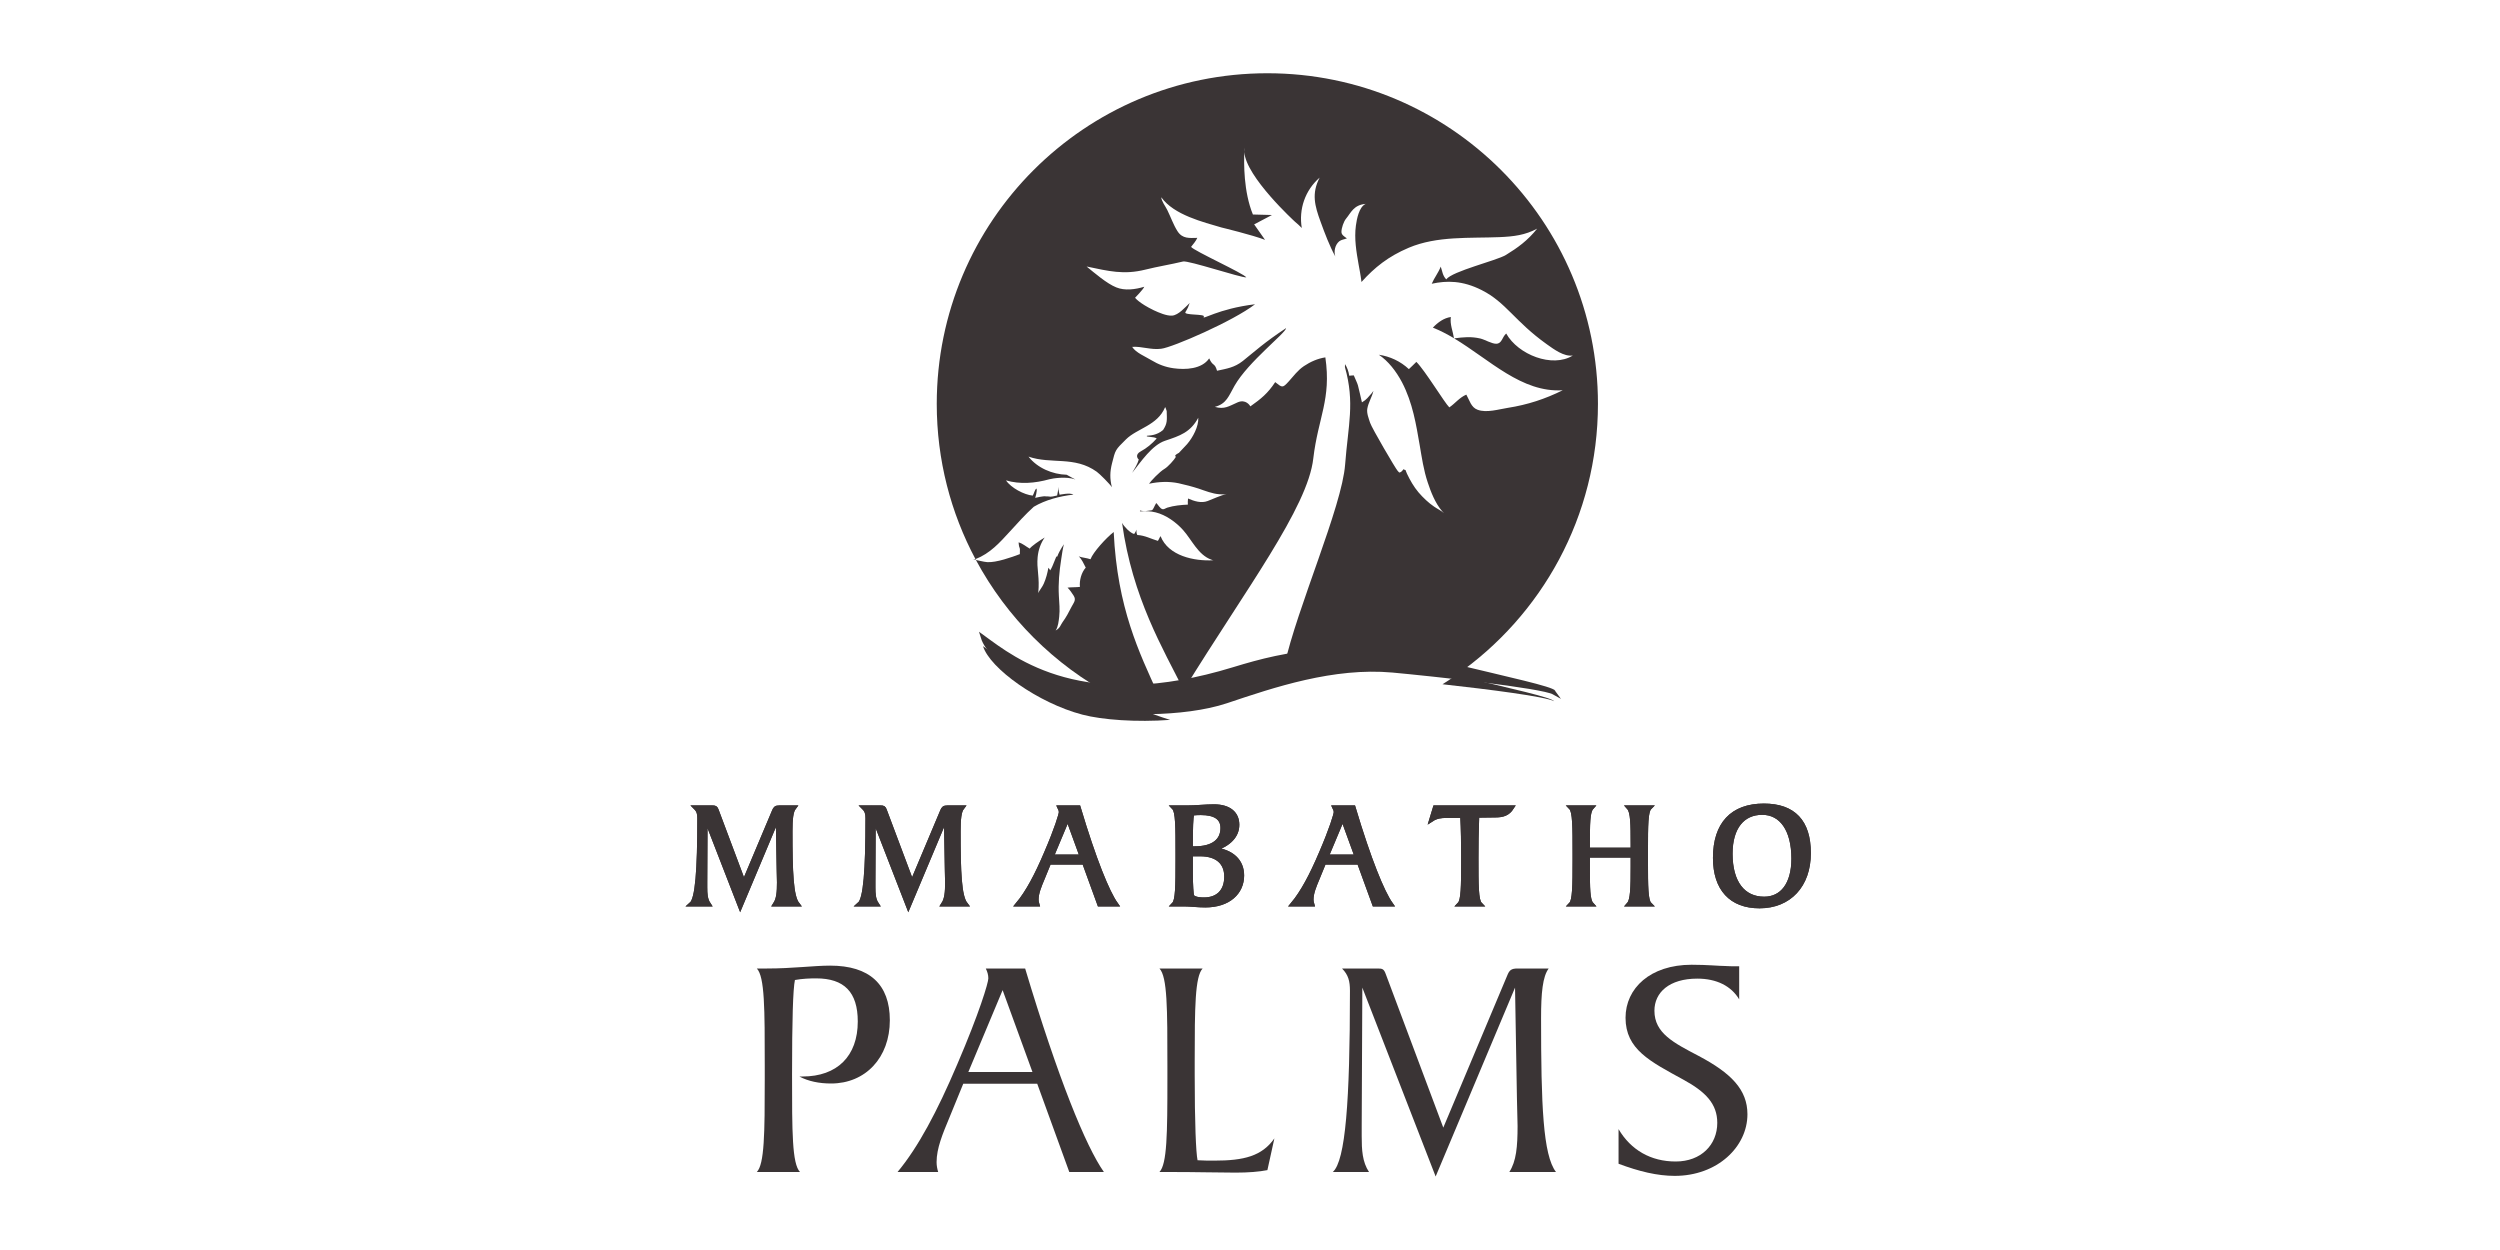
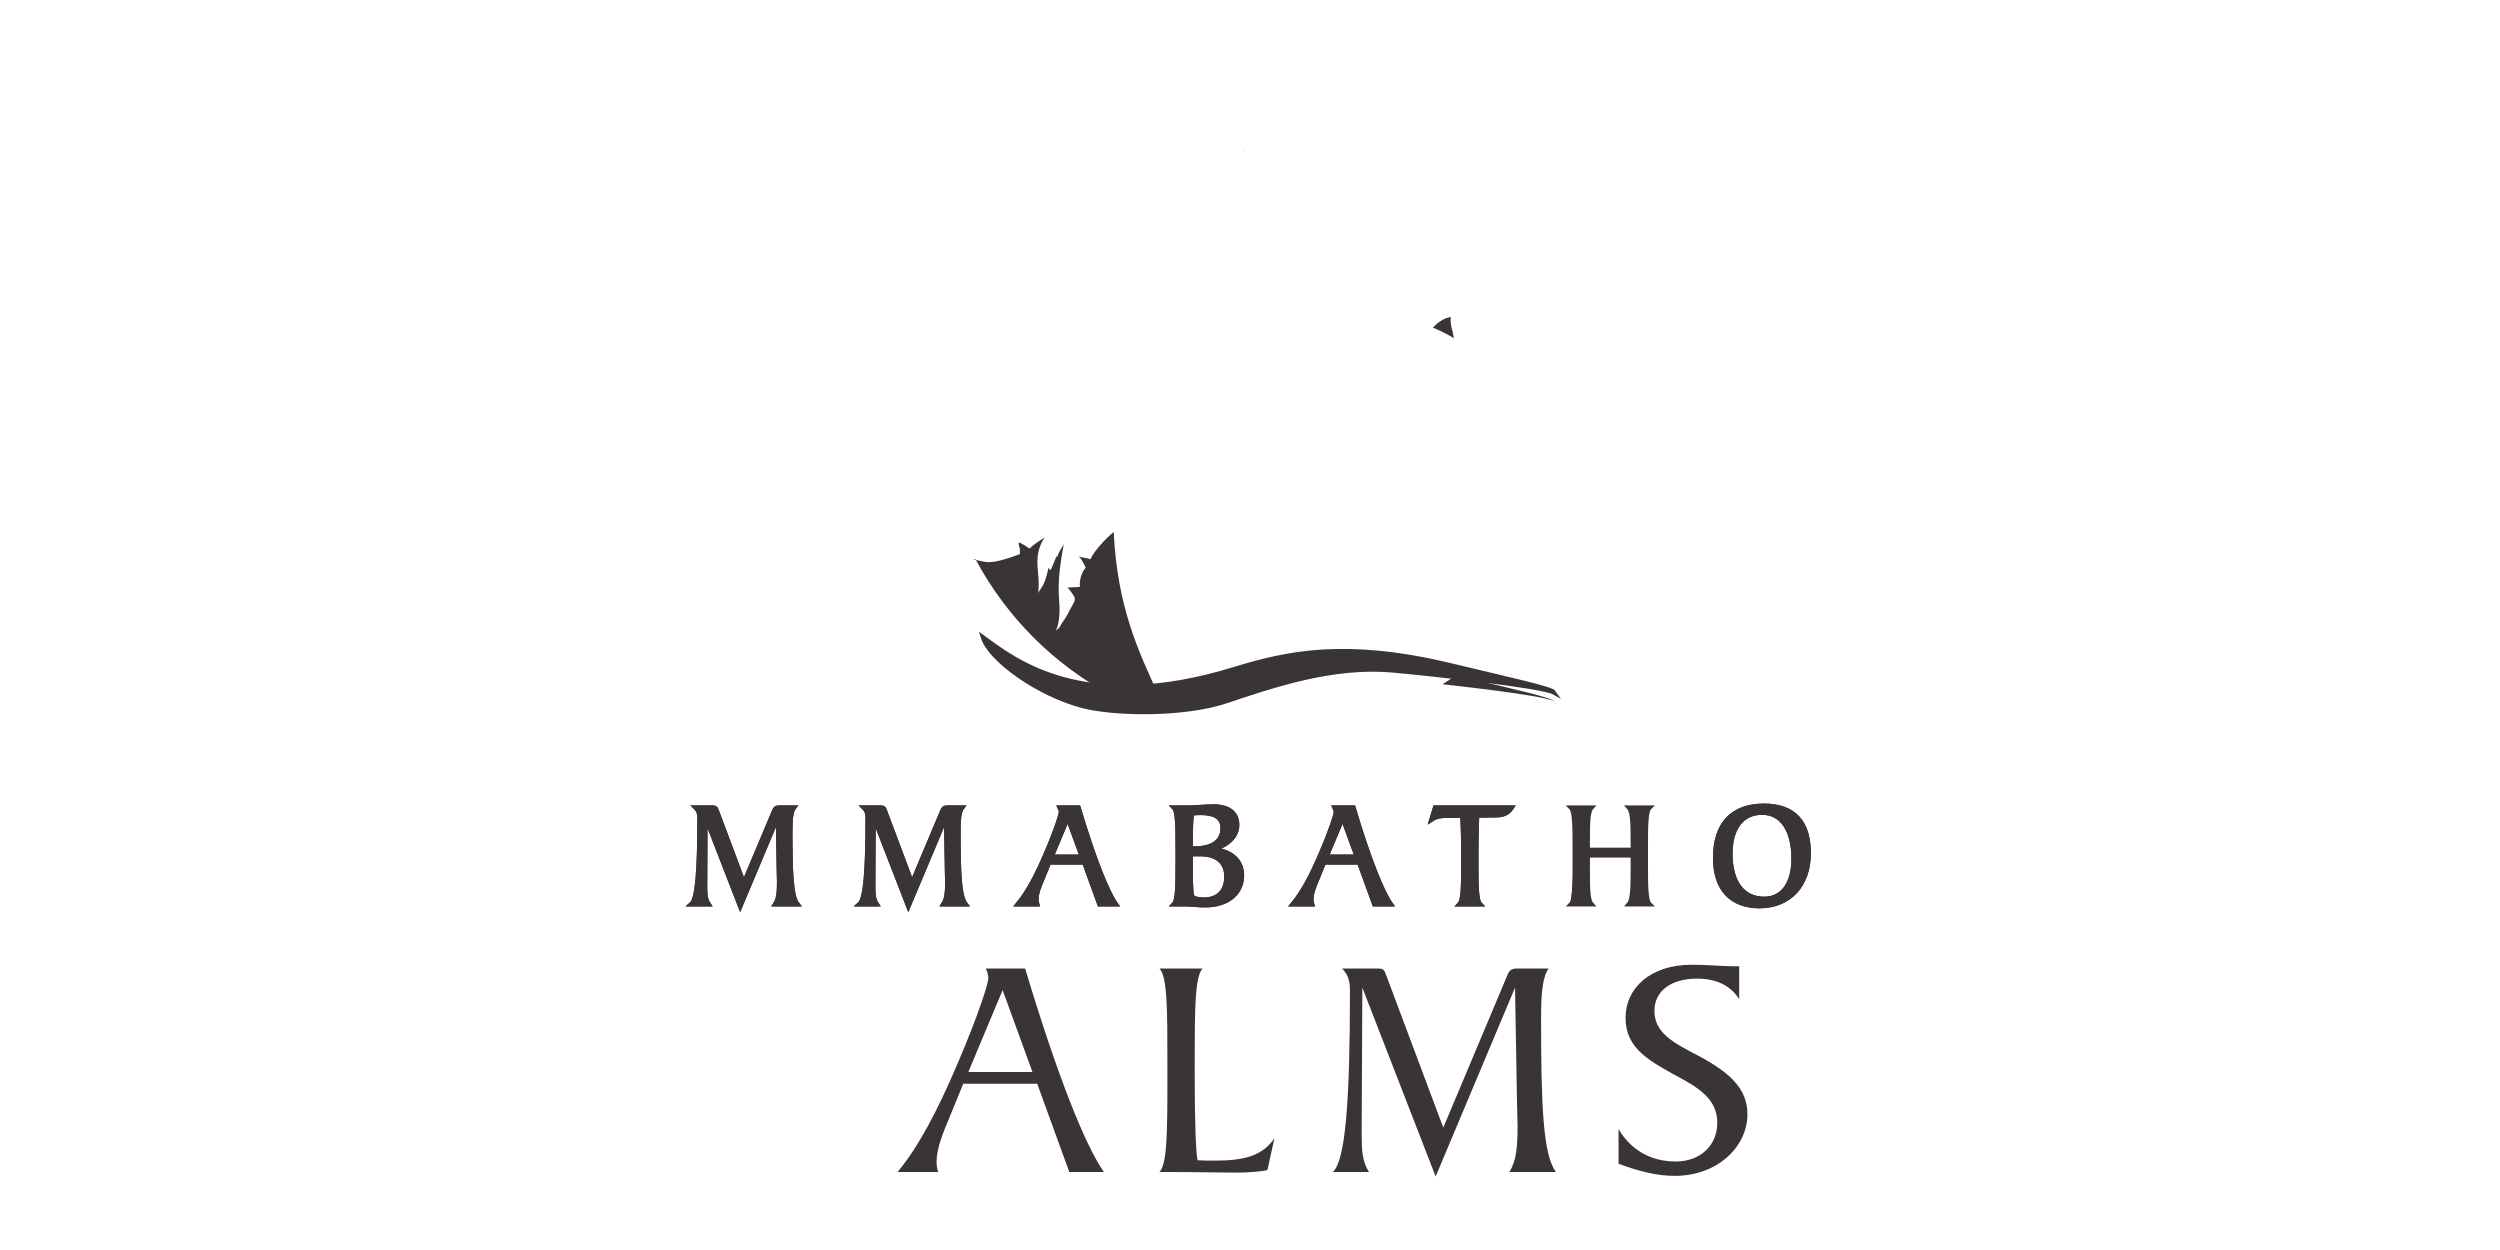
<svg xmlns="http://www.w3.org/2000/svg" version="1.1" width="200" height="100">
  <defs>
    <clipPath id="clip_dp_001" clipPathUnits="userSpaceOnUse" clip-rule="evenodd">
      <path d="M 343.217,1137.07 L 396.116,1137.07 L 396.116,1186.41 L 343.217,1186.41 Z " clip-rule="evenodd" />
    </clipPath>
  </defs>
  <g id="dp_dp001" transform="matrix(1,0,0,1,-268.277,-1131.18)">
    <path id="dp_path002" fill="#3a3435" fill-rule="evenodd" stroke="none" stroke-width="0" d="M 324.708,1196.51 L 324.684,1201.79 L 324.684,1202.16 C 324.684,1202.69 324.708,1203.14 324.961,1203.52 L 323.585,1203.52 C 324.068,1203.1 324.237,1200.82 324.237,1196.63 C 324.237,1196.27 324.176,1196.03 323.936,1195.79 L 325.287,1195.79 C 325.468,1195.79 325.528,1195.8 325.6,1196.01 L 327.784,1201.83 L 330.209,1196.07 C 330.295,1195.85 330.367,1195.79 330.608,1195.79 L 331.791,1195.79 C 331.561,1196.09 331.501,1196.72 331.501,1197.67 C 331.501,1200.97 331.573,1202.88 332.068,1203.52 L 330.295,1203.52 C 330.56,1203.11 330.608,1202.56 330.608,1201.77 C 330.608,1201.75 330.596,1201.4 330.584,1200.73 L 330.512,1196.51 L 327.495,1203.69 Z " />
    <path id="dp_path003" fill="none" fill-rule="evenodd" stroke="#3a3435" stroke-width="0.351" d="M 324.708,1196.51 L 324.684,1201.79 L 324.684,1202.16 C 324.684,1202.69 324.708,1203.14 324.961,1203.52 L 323.585,1203.52 C 324.068,1203.1 324.237,1200.82 324.237,1196.63 C 324.237,1196.27 324.176,1196.03 323.936,1195.79 L 325.287,1195.79 C 325.468,1195.79 325.528,1195.8 325.6,1196.01 L 327.784,1201.83 L 330.209,1196.07 C 330.295,1195.85 330.367,1195.79 330.608,1195.79 L 331.791,1195.79 C 331.561,1196.09 331.501,1196.72 331.501,1197.67 C 331.501,1200.97 331.573,1202.88 332.068,1203.52 L 330.295,1203.52 C 330.56,1203.11 330.608,1202.56 330.608,1201.77 C 330.608,1201.75 330.596,1201.4 330.584,1200.73 L 330.512,1196.51 L 327.495,1203.69 Z " />
    <path id="dp_path004" fill="#3a3435" fill-rule="evenodd" stroke="none" stroke-width="0" d="M 324.708,1196.51 L 324.684,1201.79 L 324.684,1202.16 C 324.684,1202.69 324.708,1203.14 324.961,1203.52 L 323.585,1203.52 C 324.068,1203.1 324.237,1200.82 324.237,1196.63 C 324.237,1196.27 324.176,1196.03 323.936,1195.79 L 325.287,1195.79 C 325.468,1195.79 325.528,1195.8 325.6,1196.01 L 327.784,1201.83 L 330.209,1196.07 C 330.295,1195.85 330.367,1195.79 330.608,1195.79 L 331.791,1195.79 C 331.561,1196.09 331.501,1196.72 331.501,1197.67 C 331.501,1200.97 331.573,1202.88 332.068,1203.52 L 330.295,1203.52 C 330.56,1203.11 330.608,1202.56 330.608,1201.77 C 330.608,1201.75 330.596,1201.4 330.584,1200.73 L 330.512,1196.51 L 327.495,1203.69 Z " />
    <path id="dp_path005" fill="none" fill-rule="evenodd" stroke="#3a3435" stroke-width="0.351" d="M 324.708,1196.51 L 324.684,1201.79 L 324.684,1202.16 C 324.684,1202.69 324.708,1203.14 324.961,1203.52 L 323.585,1203.52 C 324.068,1203.1 324.237,1200.82 324.237,1196.63 C 324.237,1196.27 324.176,1196.03 323.936,1195.79 L 325.287,1195.79 C 325.468,1195.79 325.528,1195.8 325.6,1196.01 L 327.784,1201.83 L 330.209,1196.07 C 330.295,1195.85 330.367,1195.79 330.608,1195.79 L 331.791,1195.79 C 331.561,1196.09 331.501,1196.72 331.501,1197.67 C 331.501,1200.97 331.573,1202.88 332.068,1203.52 L 330.295,1203.52 C 330.56,1203.11 330.608,1202.56 330.608,1201.77 C 330.608,1201.75 330.596,1201.4 330.584,1200.73 L 330.512,1196.51 L 327.495,1203.69 Z " />
    <path id="dp_path006" fill="#3a3435" fill-rule="evenodd" stroke="none" stroke-width="0" d="M 338.16,1196.51 L 338.136,1201.79 L 338.136,1202.16 C 338.136,1202.69 338.16,1203.14 338.413,1203.52 L 337.037,1203.52 C 337.52,1203.1 337.689,1200.82 337.689,1196.63 C 337.689,1196.27 337.629,1196.03 337.388,1195.79 L 338.739,1195.79 C 338.92,1195.79 338.98,1195.8 339.052,1196.01 L 341.236,1201.83 L 343.661,1196.07 C 343.747,1195.85 343.819,1195.79 344.06,1195.79 L 345.243,1195.79 C 345.013,1196.09 344.952,1196.72 344.952,1197.67 C 344.952,1200.97 345.025,1202.88 345.52,1203.52 L 343.747,1203.52 C 344.012,1203.11 344.06,1202.56 344.06,1201.77 C 344.06,1201.75 344.048,1201.4 344.036,1200.73 L 343.964,1196.51 L 340.947,1203.69 Z " />
    <path id="dp_path007" fill="none" fill-rule="evenodd" stroke="#3a3435" stroke-width="0.351" stroke-linejoin="miter" stroke-miterlimit="10" d="M 338.16,1196.51 L 338.136,1201.79 L 338.136,1202.16 C 338.136,1202.69 338.16,1203.14 338.413,1203.52 L 337.037,1203.52 C 337.52,1203.1 337.689,1200.82 337.689,1196.63 C 337.689,1196.27 337.629,1196.03 337.388,1195.79 L 338.739,1195.79 C 338.92,1195.79 338.98,1195.8 339.052,1196.01 L 341.236,1201.83 L 343.661,1196.07 C 343.747,1195.85 343.819,1195.79 344.06,1195.79 L 345.243,1195.79 C 345.013,1196.09 344.952,1196.72 344.952,1197.67 C 344.952,1200.97 345.025,1202.88 345.52,1203.52 L 343.747,1203.52 C 344.012,1203.11 344.06,1202.56 344.06,1201.77 C 344.06,1201.75 344.048,1201.4 344.036,1200.73 L 343.964,1196.51 L 340.947,1203.69 Z " />
    <path id="dp_path008" fill="#3a3435" fill-rule="evenodd" stroke="none" stroke-width="0" d="M 338.16,1196.51 L 338.136,1201.79 L 338.136,1202.16 C 338.136,1202.69 338.16,1203.14 338.413,1203.52 L 337.037,1203.52 C 337.52,1203.1 337.689,1200.82 337.689,1196.63 C 337.689,1196.27 337.629,1196.03 337.388,1195.79 L 338.739,1195.79 C 338.92,1195.79 338.98,1195.8 339.052,1196.01 L 341.236,1201.83 L 343.661,1196.07 C 343.747,1195.85 343.819,1195.79 344.06,1195.79 L 345.243,1195.79 C 345.013,1196.09 344.952,1196.72 344.952,1197.67 C 344.952,1200.97 345.025,1202.88 345.52,1203.52 L 343.747,1203.52 C 344.012,1203.11 344.06,1202.56 344.06,1201.77 C 344.06,1201.75 344.048,1201.4 344.036,1200.73 L 343.964,1196.51 L 340.947,1203.69 Z " />
    <path id="dp_path009" fill="none" fill-rule="evenodd" stroke="#3a3435" stroke-width="0.351" d="M 338.16,1196.51 L 338.136,1201.79 L 338.136,1202.16 C 338.136,1202.69 338.16,1203.14 338.413,1203.52 L 337.037,1203.52 C 337.52,1203.1 337.689,1200.82 337.689,1196.63 C 337.689,1196.27 337.629,1196.03 337.388,1195.79 L 338.739,1195.79 C 338.92,1195.79 338.98,1195.8 339.052,1196.01 L 341.236,1201.83 L 343.661,1196.07 C 343.747,1195.85 343.819,1195.79 344.06,1195.79 L 345.243,1195.79 C 345.013,1196.09 344.952,1196.72 344.952,1197.67 C 344.952,1200.97 345.025,1202.88 345.52,1203.52 L 343.747,1203.52 C 344.012,1203.11 344.06,1202.56 344.06,1201.77 C 344.06,1201.75 344.048,1201.4 344.036,1200.73 L 343.964,1196.51 L 340.947,1203.69 Z " />
    <path id="dp_path010" fill="#3a3435" fill-rule="evenodd" stroke="none" stroke-width="0" d="M 354.833,1199.72 L 353.699,1196.61 L 352.396,1199.72 Z M 351.973,1199.43 C 352.819,1197.47 353.156,1196.33 353.156,1196.16 C 353.156,1196.03 353.12,1195.91 353.06,1195.79 L 354.556,1195.79 C 355.811,1199.98 356.86,1202.55 357.548,1203.52 L 356.233,1203.52 L 355.015,1200.17 L 352.203,1200.17 L 351.684,1201.44 C 351.419,1202.07 351.189,1202.62 351.189,1203.15 C 351.189,1203.28 351.213,1203.4 351.249,1203.52 L 349.705,1203.52 C 350.489,1202.58 351.213,1201.22 351.973,1199.43 Z " />
    <path id="dp_path011" fill="none" fill-rule="evenodd" stroke="#3a3435" stroke-width="0.351" stroke-linejoin="miter" stroke-miterlimit="10" d="M 354.833,1199.72 L 353.699,1196.61 L 352.396,1199.72 Z M 351.973,1199.43 C 352.819,1197.47 353.156,1196.33 353.156,1196.16 C 353.156,1196.03 353.12,1195.91 353.06,1195.79 L 354.556,1195.79 C 355.811,1199.98 356.86,1202.55 357.548,1203.52 L 356.233,1203.52 L 355.015,1200.17 L 352.203,1200.17 L 351.684,1201.44 C 351.419,1202.07 351.189,1202.62 351.189,1203.15 C 351.189,1203.28 351.213,1203.4 351.249,1203.52 L 349.705,1203.52 C 350.489,1202.58 351.213,1201.22 351.973,1199.43 Z " />
    <path id="dp_path012" fill="#3a3435" fill-rule="evenodd" stroke="none" stroke-width="0" d="M 354.833,1199.72 L 353.699,1196.61 L 352.396,1199.72 Z M 351.973,1199.43 C 352.819,1197.47 353.156,1196.33 353.156,1196.16 C 353.156,1196.03 353.12,1195.91 353.06,1195.79 L 354.556,1195.79 C 355.811,1199.98 356.86,1202.55 357.548,1203.52 L 356.233,1203.52 L 355.015,1200.17 L 352.203,1200.17 L 351.684,1201.44 C 351.419,1202.07 351.189,1202.62 351.189,1203.15 C 351.189,1203.28 351.213,1203.4 351.249,1203.52 L 349.705,1203.52 C 350.489,1202.58 351.213,1201.22 351.973,1199.43 Z " />
    <path id="dp_path013" fill="none" fill-rule="evenodd" stroke="#3a3435" stroke-width="0.351" d="M 354.833,1199.72 L 353.699,1196.61 L 352.396,1199.72 Z M 351.973,1199.43 C 352.819,1197.47 353.156,1196.33 353.156,1196.16 C 353.156,1196.03 353.12,1195.91 353.06,1195.79 L 354.556,1195.79 C 355.811,1199.98 356.86,1202.55 357.548,1203.52 L 356.233,1203.52 L 355.015,1200.17 L 352.203,1200.17 L 351.684,1201.44 C 351.419,1202.07 351.189,1202.62 351.189,1203.15 C 351.189,1203.28 351.213,1203.4 351.249,1203.52 L 349.705,1203.52 C 350.489,1202.58 351.213,1201.22 351.973,1199.43 Z " />
    <path id="dp_path014" fill="#3a3435" fill-rule="evenodd" stroke="none" stroke-width="0" d="M 363.531,1200.99 C 363.531,1202.06 363.592,1202.7 363.628,1202.84 C 363.688,1203.03 364.027,1203.15 364.593,1203.15 C 365.728,1203.15 366.391,1202.47 366.391,1201.31 C 366.391,1200.19 365.667,1199.51 364.292,1199.51 L 363.531,1199.51 Z M 363.531,1199.06 L 363.857,1199.06 C 365.353,1199.06 366.089,1198.43 366.089,1197.42 C 366.089,1196.62 365.511,1196.21 364.34,1196.21 C 364.135,1196.21 363.893,1196.22 363.64,1196.25 C 363.556,1196.62 363.531,1197.42 363.531,1198.66 L 363.531,1198.77 Z M 362.192,1203.52 C 362.481,1203.22 362.493,1202.06 362.493,1199.99 L 362.493,1199.49 C 362.493,1197.32 362.493,1196.1 362.192,1195.79 L 363.205,1195.79 C 363.977,1195.79 364.701,1195.7 365.389,1195.7 C 366.596,1195.7 367.248,1196.26 367.248,1197.16 C 367.248,1198.03 366.62,1198.71 365.377,1199.13 C 366.837,1199.3 367.633,1200.07 367.633,1201.22 C 367.633,1202.57 366.56,1203.6 364.701,1203.6 C 364.087,1203.6 363.519,1203.52 363.013,1203.52 Z " />
    <path id="dp_path015" fill="none" fill-rule="evenodd" stroke="#3a3435" stroke-width="0.351" stroke-linejoin="miter" stroke-miterlimit="10" d="M 363.531,1200.99 C 363.531,1202.06 363.592,1202.7 363.628,1202.84 C 363.688,1203.03 364.027,1203.15 364.593,1203.15 C 365.728,1203.15 366.391,1202.47 366.391,1201.31 C 366.391,1200.19 365.667,1199.51 364.292,1199.51 L 363.531,1199.51 Z M 363.531,1199.06 L 363.857,1199.06 C 365.353,1199.06 366.089,1198.43 366.089,1197.42 C 366.089,1196.62 365.511,1196.21 364.34,1196.21 C 364.135,1196.21 363.893,1196.22 363.64,1196.25 C 363.556,1196.62 363.531,1197.42 363.531,1198.66 L 363.531,1198.77 Z M 362.192,1203.52 C 362.481,1203.22 362.493,1202.06 362.493,1199.99 L 362.493,1199.49 C 362.493,1197.32 362.493,1196.1 362.192,1195.79 L 363.205,1195.79 C 363.977,1195.79 364.701,1195.7 365.389,1195.7 C 366.596,1195.7 367.248,1196.26 367.248,1197.16 C 367.248,1198.03 366.62,1198.71 365.377,1199.13 C 366.837,1199.3 367.633,1200.07 367.633,1201.22 C 367.633,1202.57 366.56,1203.6 364.701,1203.6 C 364.087,1203.6 363.519,1203.52 363.013,1203.52 Z " />
    <path id="dp_path016" fill="#3a3435" fill-rule="evenodd" stroke="none" stroke-width="0" d="M 363.531,1200.99 C 363.531,1202.06 363.592,1202.7 363.628,1202.84 C 363.688,1203.03 364.027,1203.15 364.593,1203.15 C 365.728,1203.15 366.391,1202.47 366.391,1201.31 C 366.391,1200.19 365.667,1199.51 364.292,1199.51 L 363.531,1199.51 Z M 363.531,1199.06 L 363.857,1199.06 C 365.353,1199.06 366.089,1198.43 366.089,1197.42 C 366.089,1196.62 365.511,1196.21 364.34,1196.21 C 364.135,1196.21 363.893,1196.22 363.64,1196.25 C 363.556,1196.62 363.531,1197.42 363.531,1198.66 L 363.531,1198.77 Z M 362.192,1203.52 C 362.481,1203.22 362.493,1202.06 362.493,1199.99 L 362.493,1199.49 C 362.493,1197.32 362.493,1196.1 362.192,1195.79 L 363.205,1195.79 C 363.977,1195.79 364.701,1195.7 365.389,1195.7 C 366.596,1195.7 367.248,1196.26 367.248,1197.16 C 367.248,1198.03 366.62,1198.71 365.377,1199.13 C 366.837,1199.3 367.633,1200.07 367.633,1201.22 C 367.633,1202.57 366.56,1203.6 364.701,1203.6 C 364.087,1203.6 363.519,1203.52 363.013,1203.52 Z " />
    <path id="dp_path017" fill="none" fill-rule="evenodd" stroke="#3a3435" stroke-width="0.351" d="M 363.531,1200.99 C 363.531,1202.06 363.592,1202.7 363.628,1202.84 C 363.688,1203.03 364.027,1203.15 364.593,1203.15 C 365.728,1203.15 366.391,1202.47 366.391,1201.31 C 366.391,1200.19 365.667,1199.51 364.292,1199.51 L 363.531,1199.51 Z M 363.531,1199.06 L 363.857,1199.06 C 365.353,1199.06 366.089,1198.43 366.089,1197.42 C 366.089,1196.62 365.511,1196.21 364.34,1196.21 C 364.135,1196.21 363.893,1196.22 363.64,1196.25 C 363.556,1196.62 363.531,1197.42 363.531,1198.66 L 363.531,1198.77 Z M 362.192,1203.52 C 362.481,1203.22 362.493,1202.06 362.493,1199.99 L 362.493,1199.49 C 362.493,1197.32 362.493,1196.1 362.192,1195.79 L 363.205,1195.79 C 363.977,1195.79 364.701,1195.7 365.389,1195.7 C 366.596,1195.7 367.248,1196.26 367.248,1197.16 C 367.248,1198.03 366.62,1198.71 365.377,1199.13 C 366.837,1199.3 367.633,1200.07 367.633,1201.22 C 367.633,1202.57 366.56,1203.6 364.701,1203.6 C 364.087,1203.6 363.519,1203.52 363.013,1203.52 Z " />
    <path id="dp_path018" fill="#3a3435" fill-rule="evenodd" stroke="none" stroke-width="0" d="M 376.827,1199.72 L 375.693,1196.61 L 374.389,1199.72 Z M 373.968,1199.43 C 374.812,1197.47 375.149,1196.33 375.149,1196.16 C 375.149,1196.03 375.113,1195.91 375.053,1195.79 L 376.549,1195.79 C 377.804,1199.98 378.855,1202.55 379.541,1203.52 L 378.227,1203.52 L 377.008,1200.17 L 374.197,1200.17 L 373.677,1201.44 C 373.412,1202.07 373.183,1202.62 373.183,1203.15 C 373.183,1203.28 373.207,1203.4 373.243,1203.52 L 371.699,1203.52 C 372.483,1202.58 373.207,1201.22 373.968,1199.43 Z " />
    <path id="dp_path019" fill="none" fill-rule="evenodd" stroke="#3a3435" stroke-width="0.351" stroke-linejoin="miter" stroke-miterlimit="10" d="M 376.827,1199.72 L 375.693,1196.61 L 374.389,1199.72 Z M 373.968,1199.43 C 374.812,1197.47 375.149,1196.33 375.149,1196.16 C 375.149,1196.03 375.113,1195.91 375.053,1195.79 L 376.549,1195.79 C 377.804,1199.98 378.855,1202.55 379.541,1203.52 L 378.227,1203.52 L 377.008,1200.17 L 374.197,1200.17 L 373.677,1201.44 C 373.412,1202.07 373.183,1202.62 373.183,1203.15 C 373.183,1203.28 373.207,1203.4 373.243,1203.52 L 371.699,1203.52 C 372.483,1202.58 373.207,1201.22 373.968,1199.43 Z " />
    <path id="dp_path020" fill="#3a3435" fill-rule="evenodd" stroke="none" stroke-width="0" d="M 376.827,1199.72 L 375.693,1196.61 L 374.389,1199.72 Z M 373.968,1199.43 C 374.812,1197.47 375.149,1196.33 375.149,1196.16 C 375.149,1196.03 375.113,1195.91 375.053,1195.79 L 376.549,1195.79 C 377.804,1199.98 378.855,1202.55 379.541,1203.52 L 378.227,1203.52 L 377.008,1200.17 L 374.197,1200.17 L 373.677,1201.44 C 373.412,1202.07 373.183,1202.62 373.183,1203.15 C 373.183,1203.28 373.207,1203.4 373.243,1203.52 L 371.699,1203.52 C 372.483,1202.58 373.207,1201.22 373.968,1199.43 Z " />
    <path id="dp_path021" fill="none" fill-rule="evenodd" stroke="#3a3435" stroke-width="0.351" d="M 376.827,1199.72 L 375.693,1196.61 L 374.389,1199.72 Z M 373.968,1199.43 C 374.812,1197.47 375.149,1196.33 375.149,1196.16 C 375.149,1196.03 375.113,1195.91 375.053,1195.79 L 376.549,1195.79 C 377.804,1199.98 378.855,1202.55 379.541,1203.52 L 378.227,1203.52 L 377.008,1200.17 L 374.197,1200.17 L 373.677,1201.44 C 373.412,1202.07 373.183,1202.62 373.183,1203.15 C 373.183,1203.28 373.207,1203.4 373.243,1203.52 L 371.699,1203.52 C 372.483,1202.58 373.207,1201.22 373.968,1199.43 Z " />
    <path id="dp_path022" fill="#3a3435" fill-rule="evenodd" stroke="#3a3435" stroke-width="0.351" stroke-linejoin="miter" stroke-miterlimit="10" d="M 385.343,1200.12 L 385.343,1199.65 C 385.343,1198.65 385.329,1197.59 385.269,1196.44 L 383.991,1196.44 C 383.568,1196.44 383.195,1196.48 382.796,1196.74 L 383.085,1195.79 L 389.215,1195.79 C 388.913,1196.26 388.515,1196.4 387.912,1196.4 L 386.44,1196.42 C 386.391,1197.68 386.38,1198.82 386.38,1199.82 C 386.38,1202 386.38,1203.21 386.681,1203.52 L 385.04,1203.52 C 385.329,1203.22 385.343,1202.11 385.343,1200.12" />
-     <path id="dp_path023" fill="#3a3435" fill-rule="evenodd" stroke="none" stroke-width="0" d="M 385.343,1200.12 L 385.343,1199.65 C 385.343,1198.65 385.329,1197.59 385.269,1196.44 L 383.991,1196.44 C 383.568,1196.44 383.195,1196.48 382.796,1196.74 L 383.085,1195.79 L 389.215,1195.79 C 388.913,1196.26 388.515,1196.4 387.912,1196.4 L 386.44,1196.42 C 386.391,1197.68 386.38,1198.82 386.38,1199.82 C 386.38,1202 386.38,1203.21 386.681,1203.52 L 385.04,1203.52 C 385.329,1203.22 385.343,1202.11 385.343,1200.12" />
    <path id="dp_path024" fill="none" fill-rule="evenodd" stroke="#3a3435" stroke-width="0.351" d="M 385.343,1200.12 L 385.343,1199.65 C 385.343,1198.65 385.329,1197.59 385.269,1196.44 L 383.991,1196.44 C 383.568,1196.44 383.195,1196.48 382.796,1196.74 L 383.085,1195.79 L 389.215,1195.79 C 388.913,1196.26 388.515,1196.4 387.912,1196.4 L 386.44,1196.42 C 386.391,1197.68 386.38,1198.82 386.38,1199.82 C 386.38,1202 386.38,1203.21 386.681,1203.52 L 385.04,1203.52 C 385.329,1203.22 385.343,1202.11 385.343,1200.12 Z " />
-     <path id="dp_path025" fill="#3a3435" fill-rule="evenodd" stroke="none" stroke-width="0" d="M 398.903,1198.77 C 398.903,1197.09 398.891,1196.13 398.588,1195.79 L 400.241,1195.79 C 399.952,1196.08 399.94,1197.19 399.94,1199.18 L 399.94,1200.12 C 399.94,1202.11 399.952,1203.23 400.241,1203.52 L 398.588,1203.52 C 398.879,1203.19 398.903,1202.21 398.903,1200.53 L 398.903,1199.61 L 395.295,1199.61 L 395.295,1200.53 C 395.295,1202.21 395.295,1203.19 395.596,1203.52 L 393.956,1203.52 C 394.244,1203.22 394.257,1202.06 394.257,1199.99 L 394.257,1199.49 C 394.257,1197.32 394.257,1196.1 393.956,1195.79 L 395.596,1195.79 C 395.295,1196.13 395.295,1197.09 395.295,1198.77 L 395.295,1199.17 L 398.903,1199.17 Z " />
-     <path id="dp_path026" fill="none" fill-rule="evenodd" stroke="#3a3435" stroke-width="0.351" stroke-linejoin="miter" stroke-miterlimit="10" d="M 398.903,1198.77 C 398.903,1197.09 398.891,1196.13 398.588,1195.79 L 400.241,1195.79 C 399.952,1196.08 399.94,1197.19 399.94,1199.18 L 399.94,1200.12 C 399.94,1202.11 399.952,1203.23 400.241,1203.52 L 398.588,1203.52 C 398.879,1203.19 398.903,1202.21 398.903,1200.53 L 398.903,1199.61 L 395.295,1199.61 L 395.295,1200.53 C 395.295,1202.21 395.295,1203.19 395.596,1203.52 L 393.956,1203.52 C 394.244,1203.22 394.257,1202.06 394.257,1199.99 L 394.257,1199.49 C 394.257,1197.32 394.257,1196.1 393.956,1195.79 L 395.596,1195.79 C 395.295,1196.13 395.295,1197.09 395.295,1198.77 L 395.295,1199.17 L 398.903,1199.17 Z " />
+     <path id="dp_path025" fill="#3a3435" fill-rule="evenodd" stroke="none" stroke-width="0" d="M 398.903,1198.77 C 398.903,1197.09 398.891,1196.13 398.588,1195.79 L 400.241,1195.79 C 399.952,1196.08 399.94,1197.19 399.94,1199.18 L 399.94,1200.12 C 399.94,1202.11 399.952,1203.23 400.241,1203.52 L 398.588,1203.52 C 398.879,1203.19 398.903,1202.21 398.903,1200.53 L 398.903,1199.61 L 395.295,1199.61 L 395.295,1200.53 C 395.295,1202.21 395.295,1203.19 395.596,1203.52 L 393.956,1203.52 L 394.257,1199.49 C 394.257,1197.32 394.257,1196.1 393.956,1195.79 L 395.596,1195.79 C 395.295,1196.13 395.295,1197.09 395.295,1198.77 L 395.295,1199.17 L 398.903,1199.17 Z " />
    <path id="dp_path027" fill="#3a3435" fill-rule="evenodd" stroke="none" stroke-width="0" d="M 398.903,1198.77 C 398.903,1197.09 398.891,1196.13 398.588,1195.79 L 400.241,1195.79 C 399.952,1196.08 399.94,1197.19 399.94,1199.18 L 399.94,1200.12 C 399.94,1202.11 399.952,1203.23 400.241,1203.52 L 398.588,1203.52 C 398.879,1203.19 398.903,1202.21 398.903,1200.53 L 398.903,1199.61 L 395.295,1199.61 L 395.295,1200.53 C 395.295,1202.21 395.295,1203.19 395.596,1203.52 L 393.956,1203.52 C 394.244,1203.22 394.257,1202.06 394.257,1199.99 L 394.257,1199.49 C 394.257,1197.32 394.257,1196.1 393.956,1195.79 L 395.596,1195.79 C 395.295,1196.13 395.295,1197.09 395.295,1198.77 L 395.295,1199.17 L 398.903,1199.17 Z " />
    <path id="dp_path028" fill="none" fill-rule="evenodd" stroke="#3a3435" stroke-width="0.351" d="M 398.903,1198.77 C 398.903,1197.09 398.891,1196.13 398.588,1195.79 L 400.241,1195.79 C 399.952,1196.08 399.94,1197.19 399.94,1199.18 L 399.94,1200.12 C 399.94,1202.11 399.952,1203.23 400.241,1203.52 L 398.588,1203.52 C 398.879,1203.19 398.903,1202.21 398.903,1200.53 L 398.903,1199.61 L 395.295,1199.61 L 395.295,1200.53 C 395.295,1202.21 395.295,1203.19 395.596,1203.52 L 393.956,1203.52 C 394.244,1203.22 394.257,1202.06 394.257,1199.99 L 394.257,1199.49 C 394.257,1197.32 394.257,1196.1 393.956,1195.79 L 395.596,1195.79 C 395.295,1196.13 395.295,1197.09 395.295,1198.77 L 395.295,1199.17 L 398.903,1199.17 Z " />
    <path id="dp_path029" fill="#3a3435" fill-rule="evenodd" stroke="#3a3435" stroke-width="0.351" stroke-linejoin="miter" stroke-miterlimit="10" d="M 411.764,1199.87 C 411.764,1197.54 410.787,1196.19 409.253,1196.19 C 407.697,1196.19 406.708,1197.35 406.708,1199.48 C 406.708,1201.8 407.733,1203.09 409.411,1203.09 C 410.847,1203.09 411.764,1201.93 411.764,1199.87M 405.489,1199.81 C 405.489,1197.12 406.853,1195.64 409.387,1195.64 C 411.764,1195.64 412.971,1196.92 412.971,1199.43 C 412.971,1202.01 411.413,1203.67 409.037,1203.67 C 406.768,1203.67 405.489,1202.28 405.489,1199.81" />
    <path id="dp_path030" fill="#3a3435" fill-rule="evenodd" stroke="none" stroke-width="0" d="M 411.764,1199.87 C 411.764,1197.54 410.787,1196.19 409.253,1196.19 C 407.697,1196.19 406.708,1197.35 406.708,1199.48 C 406.708,1201.8 407.733,1203.09 409.411,1203.09 C 410.847,1203.09 411.764,1201.93 411.764,1199.87M 405.489,1199.81 C 405.489,1197.12 406.853,1195.64 409.387,1195.64 C 411.764,1195.64 412.971,1196.92 412.971,1199.43 C 412.971,1202.01 411.413,1203.67 409.037,1203.67 C 406.768,1203.67 405.489,1202.28 405.489,1199.81" />
    <path id="dp_path031" fill="none" fill-rule="evenodd" stroke="#3a3435" stroke-width="0.351" d="M 411.764,1199.87 C 411.764,1197.54 410.787,1196.19 409.253,1196.19 C 407.697,1196.19 406.708,1197.35 406.708,1199.48 C 406.708,1201.8 407.733,1203.09 409.411,1203.09 C 410.847,1203.09 411.764,1201.93 411.764,1199.87 Z M 405.489,1199.81 C 405.489,1197.12 406.853,1195.64 409.387,1195.64 C 411.764,1195.64 412.971,1196.92 412.971,1199.43 C 412.971,1202.01 411.413,1203.67 409.037,1203.67 C 406.768,1203.67 405.489,1202.28 405.489,1199.81 Z " />
-     <path id="dp_path032" fill="#3a3435" fill-rule="evenodd" stroke="none" stroke-width="0" d="M 329.457,1217.5 L 329.457,1216.46 C 329.457,1211.89 329.457,1209.32 328.823,1208.66 L 329.635,1208.66 C 331.692,1208.66 333.369,1208.43 334.689,1208.43 C 337.839,1208.43 339.464,1209.93 339.464,1212.8 C 339.464,1215.8 337.508,1217.86 334.765,1217.86 C 333.8,1217.86 332.937,1217.68 332.225,1217.3 L 332.48,1217.3 C 335.248,1217.3 336.899,1215.67 336.899,1212.9 C 336.899,1210.54 335.807,1209.45 333.572,1209.45 C 333.064,1209.45 332.48,1209.47 331.871,1209.58 C 331.717,1210.29 331.641,1212.83 331.641,1217.14 C 331.641,1221.74 331.641,1224.28 332.276,1224.94 L 328.823,1224.94 C 329.432,1224.31 329.457,1221.87 329.457,1217.5" />
    <path id="dp_path033" fill="#3a3435" fill-rule="evenodd" stroke="none" stroke-width="0" d="M 350.873,1216.94 L 348.487,1210.39 L 345.744,1216.94 Z M 344.855,1216.33 C 346.632,1212.19 347.344,1209.8 347.344,1209.45 C 347.344,1209.17 347.268,1208.92 347.14,1208.66 L 350.289,1208.66 C 352.931,1217.47 355.14,1222.88 356.588,1224.94 L 353.82,1224.94 L 351.255,1217.88 L 345.337,1217.88 L 344.245,1220.55 C 343.687,1221.89 343.204,1223.04 343.204,1224.15 C 343.204,1224.43 343.255,1224.69 343.331,1224.94 L 340.08,1224.94 C 341.731,1222.96 343.255,1220.09 344.855,1216.33 Z " />
    <path id="dp_path034" fill="#3a3435" fill-rule="evenodd" stroke="none" stroke-width="0" d="M 364.488,1208.66 C 363.879,1209.3 363.853,1211.74 363.853,1216.08 L 363.853,1217.12 C 363.853,1221.08 363.955,1223.39 364.081,1224 C 364.564,1224.03 364.996,1224.03 365.428,1224.03 C 367.789,1224.03 369.237,1223.67 370.228,1222.25 L 369.669,1224.79 C 369.008,1224.92 368.145,1224.99 367.129,1224.99 C 365.784,1224.99 364.056,1224.94 361.923,1224.94 L 361.033,1224.94 C 361.644,1224.31 361.669,1221.87 361.669,1217.5 L 361.669,1216.46 C 361.669,1211.89 361.669,1209.32 361.033,1208.66 Z " />
    <path id="dp_path035" fill="#3a3435" fill-rule="evenodd" stroke="none" stroke-width="0" d="M 377.264,1210.19 L 377.213,1221.28 L 377.213,1222.07 C 377.213,1223.19 377.264,1224.13 377.797,1224.94 L 374.901,1224.94 C 375.917,1224.05 376.273,1219.25 376.273,1210.44 C 376.273,1209.68 376.147,1209.17 375.639,1208.66 L 378.483,1208.66 C 378.864,1208.66 378.991,1208.69 379.143,1209.12 L 383.74,1221.39 L 388.844,1209.25 C 389.023,1208.79 389.175,1208.66 389.683,1208.66 L 392.172,1208.66 C 391.689,1209.3 391.563,1210.62 391.563,1212.62 C 391.563,1219.56 391.715,1223.59 392.756,1224.94 L 389.023,1224.94 C 389.581,1224.08 389.683,1222.91 389.683,1221.26 C 389.683,1221.21 389.657,1220.47 389.632,1219.07 L 389.48,1210.19 L 383.129,1225.3 Z " />
    <path id="dp_path036" fill="#3a3435" fill-rule="evenodd" stroke="none" stroke-width="0" d="M 397.761,1221.51 C 398.752,1223.19 400.352,1224.1 402.332,1224.1 C 404.364,1224.1 405.659,1222.76 405.659,1221.01 C 405.659,1219.48 404.72,1218.52 402.941,1217.55 C 400.3,1216.1 398.32,1215.14 398.32,1212.6 C 398.32,1210.24 400.3,1208.36 403.603,1208.36 C 404.897,1208.36 405.812,1208.46 406.295,1208.46 C 406.421,1208.46 406.573,1208.48 406.777,1208.48 L 407.412,1208.48 L 407.412,1211.13 C 406.777,1210.06 405.608,1209.47 404.06,1209.47 C 401.824,1209.47 400.631,1210.57 400.631,1212.04 C 400.631,1213.84 402.18,1214.61 404.161,1215.65 C 406.751,1217.02 408.072,1218.34 408.072,1220.32 C 408.072,1222.93 405.659,1225.25 402.256,1225.25 C 400.86,1225.25 399.387,1224.89 397.761,1224.28 Z " />
    <path id="dp_path037" fill="#3a3435" fill-rule="evenodd" stroke="#3a3435" stroke-width="0.351" stroke-linejoin="miter" stroke-miterlimit="10" d="M 366.988,1184.72 C 354.931,1188.42 349.443,1184.01 346.917,1182.17 C 347.464,1183.95 351.319,1186.72 354.864,1187.65 C 357.413,1188.32 362.968,1188.41 366.383,1187.27 C 370.159,1186 374.949,1184.38 379.692,1184.81 C 382.725,1185.09 391.653,1186.04 392.609,1186.58 C 392.405,1186.27 389.032,1185.54 384.292,1184.4 C 375.909,1182.4 371.291,1183.4 366.988,1184.72" />
    <path id="dp_path038" fill="#3a3435" fill-rule="evenodd" stroke="none" stroke-width="0" d="M 360.923,1186.71 C 359.425,1183.41 357.663,1179.83 357.373,1173.74 C 356.768,1174.21 355.721,1175.36 355.516,1175.92 C 355.215,1175.81 354.861,1175.8 354.575,1175.69 C 354.833,1175.92 354.972,1176.29 355.137,1176.59 C 354.789,1176.97 354.613,1177.63 354.672,1178.13 C 354.353,1178.17 354,1178.15 353.681,1178.19 C 353.861,1178.37 354.045,1178.63 354.179,1178.85 C 354.384,1179.19 354.179,1179.38 354.003,1179.72 C 353.781,1180.15 353.573,1180.56 353.284,1180.95 C 353.117,1181.18 353.101,1181.41 352.729,1181.62 C 352.927,1181.34 352.975,1180.85 353.013,1180.52 C 353.079,1179.95 353.017,1179.42 352.987,1178.86 C 352.931,1177.84 353.017,1176.94 353.175,1175.91 C 353.233,1175.52 353.291,1175.11 353.388,1174.72 C 353.139,1175.09 352.939,1175.46 352.86,1175.7 C 352.845,1175.7 352.831,1175.7 352.813,1175.7 C 352.768,1175.63 352.527,1176.46 352.293,1176.81 C 352.26,1176.73 352.196,1176.66 352.147,1176.6 C 352.073,1177.03 351.963,1177.45 351.78,1177.87 C 351.657,1178.15 351.46,1178.37 351.323,1178.63 C 351.329,1178.6 351.343,1178.56 351.344,1178.53 C 351.392,1178.03 351.375,1177.57 351.325,1177.06 C 351.281,1176.6 351.243,1176.21 351.289,1175.74 C 351.347,1175.16 351.533,1174.64 351.851,1174.18 C 351.373,1174.47 350.784,1174.88 350.656,1175.07 C 350.383,1174.92 350.081,1174.65 349.764,1174.57 C 349.82,1175.26 349.896,1174.75 349.865,1175.51 C 349.232,1175.75 347.975,1176.2 347.251,1176.15 C 346.916,1176.12 346.651,1176.03 346.351,1175.98 C 348.82,1180.58 352.609,1184.36 357.215,1186.82 C 358.344,1186.88 359.576,1186.86 360.923,1186.71" />
    <g id="dp_dp039" clip-path="url(#clip_dp_001)">
      <g id="clip">
-         <path id="dp_path040" fill="#3a3435" fill-rule="evenodd" stroke="none" stroke-width="0" d="M 349.087,1173.68 C 349.679,1173.03 350.304,1172.33 350.981,1171.72 C 351.915,1171.17 353.068,1170.87 354.144,1170.75 C 353.904,1170.57 353.044,1170.76 353.044,1170.76 C 353.044,1170.76 352.935,1170.38 352.956,1170.13 C 352.944,1170.36 352.848,1170.82 352.848,1170.82 C 352.219,1170.97 352.315,1170.9 352.093,1170.89 C 352.095,1170.89 351.948,1170.89 351.949,1170.89 C 351.773,1170.84 351.091,1171.01 351.091,1171.01 C 351.091,1171.01 351.283,1170.43 351.193,1170.26 C 351.043,1170.37 350.997,1170.68 350.893,1170.83 C 350.204,1170.76 349.157,1170.21 348.756,1169.61 C 349.875,1169.94 351.081,1169.84 352.228,1169.52 C 352.492,1169.45 353.599,1169.27 354.311,1169.54 C 354.312,1169.54 353.611,1169.17 353.612,1169.16 C 352.473,1169.13 351.267,1168.62 350.557,1167.71 C 352.367,1168.34 354.239,1167.64 356.017,1168.92 C 356.235,1169.07 357.085,1169.92 357.229,1170.16 C 357.052,1169.46 357.072,1168.91 357.237,1168.25 C 357.517,1167.14 357.489,1167.19 358.355,1166.33 C 359.244,1165.45 360.875,1165.22 361.479,1163.77 C 361.513,1163.68 361.608,1164.11 361.612,1164.04 C 361.636,1164.82 361.673,1165.04 361.323,1165.58 C 360.8,1166.02 360.291,1166.01 360.039,1166.04 C 359.881,1166.16 360.621,1166.09 360.813,1166.26 C 360.447,1166.67 360.019,1167.03 359.537,1167.29 C 359.053,1167.55 359.289,1167.88 359.379,1167.94 C 359.296,1168.27 359.037,1168.69 358.848,1169.01 C 359.551,1168.11 360.453,1166.78 361.483,1166.44 C 362.676,1166.04 363.509,1165.77 364.139,1164.6 C 364.181,1165.28 363.711,1166.17 363.245,1166.71 C 363.103,1166.87 362.589,1167.41 362.589,1167.41 C 362.589,1167.41 362.121,1167.63 362.355,1167.72 C 362.209,1167.98 361.705,1168.53 361.451,1168.68 C 361.037,1168.92 360.344,1169.66 360.2,1169.88 C 360.981,1169.71 361.799,1169.68 362.563,1169.84 C 363.101,1169.96 363.648,1170.1 364.171,1170.27 C 364.705,1170.45 365.264,1170.68 365.829,1170.72 C 366.027,1170.74 366.217,1170.74 366.411,1170.69 C 365.899,1170.83 365.396,1171.06 364.892,1171.26 C 364.376,1171.46 363.8,1171.27 363.32,1171.06 C 363.295,1171.22 363.301,1171.39 363.305,1171.55 C 362.78,1171.57 362.173,1171.63 361.664,1171.79 C 361.512,1171.84 361.401,1171.95 361.264,1171.91 C 361.076,1171.86 360.915,1171.54 360.775,1171.42 C 360.691,1171.55 360.632,1171.7 360.563,1171.83 C 360.449,1172.06 360.4,1171.99 360.124,1172.04 C 359.883,1172.09 359.675,1172.07 359.476,1172.02 C 359.475,1172.04 359.475,1172.06 359.473,1172.08 C 359.483,1172.08 359.492,1172.09 359.493,1172.09 C 359.92,1172.06 360.343,1172.07 360.728,1172.17 C 361.548,1172.37 362.367,1172.96 362.92,1173.58 C 363.621,1174.36 364.121,1175.57 365.179,1175.95 C 365.249,1175.97 365.293,1176 365.353,1176 C 363.809,1176.09 361.743,1175.65 361.121,1174.07 C 361.033,1174.19 360.996,1174.33 360.907,1174.45 C 360.356,1174.29 359.871,1174.01 359.26,1173.98 C 359.192,1173.85 359.179,1173.7 359.205,1173.55 C 359.149,1173.66 359.095,1173.8 359.007,1173.9 C 358.676,1173.81 358.205,1173.31 358.041,1173.01 C 358.873,1179.02 361.328,1183.09 362.984,1186.41 C 363.267,1186.36 363.553,1186.3 363.845,1186.24 L 363.043,1186.27 C 367.888,1178.39 372.901,1171.8 373.341,1167.85 C 373.728,1164.56 374.796,1163.13 374.305,1159.77 C 373.701,1159.86 373.109,1160.12 372.589,1160.47 C 372.085,1160.81 371.779,1161.25 371.379,1161.69 C 370.872,1162.25 370.857,1162.19 370.293,1161.75 C 369.7,1162.65 369.168,1163.08 368.307,1163.69 C 368.277,1163.63 367.94,1163.08 367.283,1163.37 C 366.575,1163.68 366.239,1163.95 365.465,1163.73 C 366.408,1163.48 366.571,1162.86 367.04,1162.04 C 368.141,1160.11 371.161,1157.81 371.161,1157.43 C 369.42,1158.58 368.652,1159.3 367.7,1160.06 C 367.025,1160.59 366.416,1160.67 365.64,1160.84 C 365.443,1160.16 365.317,1160.53 365.013,1159.85 C 364.417,1160.72 363.105,1160.77 362.159,1160.64 C 361.517,1160.55 360.955,1160.34 360.376,1159.99 C 359.903,1159.7 359.145,1159.4 358.849,1158.93 C 359.608,1158.87 360.357,1159.19 361.175,1159.08 C 362.089,1158.97 366.951,1156.86 368.68,1155.52 C 365.701,1155.88 364.383,1156.84 364.583,1156.51 C 364.719,1156.28 362.951,1156.42 363.109,1156.15 C 363.316,1155.81 363.353,1155.7 363.452,1155.42 C 363.105,1155.75 362.556,1156.39 362.047,1156.43 C 361.603,1156.46 360.988,1156.19 360.577,1156 C 359.381,1155.42 359.083,1155 359.083,1155 C 359.083,1155 359.725,1154.35 359.819,1154.12 C 359.088,1154.34 358.261,1154.45 357.577,1154.17 C 356.823,1153.87 355.832,1153.01 355.204,1152.5 C 356.98,1152.87 358.172,1153.18 359.904,1152.75 C 360.904,1152.5 361.924,1152.34 362.924,1152.1 C 363.352,1152 367.564,1153.41 367.984,1153.37 C 367.773,1153.05 363.772,1151.24 363.564,1150.93 C 363.741,1150.7 363.948,1150.47 364.061,1150.21 C 363.44,1150.22 362.879,1150.3 362.479,1149.68 C 362.147,1149.16 361.936,1148.54 361.664,1147.99 C 361.507,1147.67 361.197,1147.28 361.179,1146.96 C 362.184,1148.38 364.551,1148.95 366,1149.38 C 366,1149.38 368.52,1149.99 369.481,1150.37 L 368.609,1149.13 L 370.035,1148.38 L 368.509,1148.34 C 367.759,1146.52 367.784,1144.2 367.824,1143.34 C 367.817,1143.22 367.823,1143.11 367.845,1143 C 367.845,1143 367.835,1143.12 367.824,1143.34 C 367.936,1145.32 371.877,1148.92 371.877,1148.92 C 372.068,1149.08 372.247,1149.24 372.42,1149.42 C 372.167,1147.92 372.683,1146.4 373.849,1145.39 C 373.185,1146.66 373.455,1147.64 373.924,1148.92 C 374.257,1149.84 374.639,1150.85 375.101,1151.7 C 374.972,1151.3 375.071,1150.78 375.408,1150.49 C 375.597,1150.34 375.813,1150.34 376.029,1150.25 C 375.816,1150.1 375.597,1149.97 375.593,1149.74 C 375.589,1149.43 375.776,1148.89 375.964,1148.67 C 376.348,1148.21 376.563,1147.57 377.531,1147.49 C 376.991,1147.74 376.82,1148.71 376.748,1149.23 C 376.607,1150.28 376.785,1151.31 376.965,1152.34 C 377.025,1152.69 377.133,1153.2 377.195,1153.74 C 378.235,1152.58 379.344,1151.69 380.976,1151 C 383.241,1150.04 385.868,1150.25 388.256,1150.15 C 389.384,1150.1 390.285,1149.99 391.253,1149.47 C 390.473,1150.44 389.689,1151 388.745,1151.58 C 388,1152.03 384.463,1152.87 383.975,1153.53 C 383.681,1153.22 383.668,1152.89 383.536,1152.51 C 383.343,1153.01 383.02,1153.4 382.816,1153.88 C 384.009,1153.62 385.279,1153.61 386.815,1154.39 C 388.763,1155.37 389.443,1156.88 392.021,1158.72 C 392.584,1159.12 393.401,1159.73 394.105,1159.62 C 392.469,1160.64 389.713,1159.55 388.773,1157.86 C 388.439,1158.15 388.445,1158.66 387.985,1158.68 C 387.621,1158.69 387.075,1158.35 386.7,1158.26 C 385.965,1158.09 385.355,1158.15 384.608,1158.25 C 387.445,1159.95 390.009,1162.61 393.296,1162.4 C 391.885,1163.1 390.487,1163.56 388.893,1163.81 C 388.179,1163.92 387.2,1164.23 386.483,1163.96 C 385.96,1163.77 385.845,1163.21 385.583,1162.75 C 385.031,1162.98 384.685,1163.46 384.223,1163.77 C 383.84,1163.4 382.275,1160.81 381.585,1160.13 C 381.391,1160.31 381.175,1160.55 380.987,1160.71 C 380.316,1160.08 379.472,1159.69 378.585,1159.56 C 379.331,1160.06 379.965,1160.87 380.436,1161.76 C 381.299,1163.41 381.571,1165.17 381.852,1166.79 C 382.021,1167.77 382.164,1168.79 382.497,1169.78 C 382.753,1170.55 383.079,1171.4 383.64,1172.07 C 383.689,1172.13 383.743,1172.18 383.797,1172.23 C 383.556,1172.02 383.261,1171.89 383.005,1171.71 C 382.572,1171.42 382.119,1170.99 381.759,1170.57 C 381.379,1170.12 381.084,1169.6 380.836,1169.08 C 380.772,1168.95 380.752,1168.85 380.717,1168.78 C 380.679,1168.79 380.629,1168.77 380.571,1168.71 C 380.512,1168.77 380.419,1168.9 380.344,1168.94 C 380.195,1169.03 380.203,1168.96 380.083,1168.84 C 379.935,1168.69 378.012,1165.41 377.884,1165 C 377.777,1164.66 377.6,1164.24 377.66,1163.88 C 377.747,1163.37 378.023,1162.98 378.148,1162.46 C 378.145,1162.46 378.144,1162.46 378.143,1162.46 C 378.119,1162.49 378.031,1162.61 378.029,1162.62 C 377.705,1162.97 377.644,1163.12 377.232,1163.37 C 377.137,1162.91 377.012,1162.45 376.909,1162 C 376.876,1161.86 376.631,1161.34 376.58,1161.21 C 376.455,1161.21 376.335,1161.23 376.217,1161.24 C 376.161,1160.87 376.043,1160.56 375.877,1160.31 C 375.876,1160.41 375.873,1160.49 375.871,1160.55 C 376.677,1163.41 376.127,1165.19 375.887,1168.34 C 375.641,1171.71 372.02,1179.87 371.036,1184.4 C 374.399,1183.78 378.423,1183.71 384.292,1185.11 C 384.447,1185.14 384.595,1185.18 384.744,1185.21 C 391.613,1180.44 396.113,1172.49 396.113,1163.49 C 396.113,1148.88 384.272,1137.04 369.665,1137.04 C 355.059,1137.04 343.217,1148.88 343.217,1163.49 C 343.217,1167.98 344.34,1172.21 346.315,1175.91 C 347.491,1175.45 348.244,1174.6 349.087,1173.68" />
-       </g>
+         </g>
    </g>
    <path id="dp_path041" fill="#3a3435" fill-rule="evenodd" stroke="none" stroke-width="0" d="M 384.344,1156.54 C 383.789,1156.62 383.317,1156.96 382.905,1157.39 C 383.484,1157.62 384.045,1157.91 384.596,1158.24 C 384.503,1157.65 384.264,1157.14 384.344,1156.54" />
    <path id="dp_path042" fill="#3a3435" fill-rule="evenodd" stroke="none" stroke-width="0" d="M 357.983,1172.83 C 357.984,1172.82 357.984,1172.81 357.988,1172.8 C 357.984,1172.8 357.979,1172.8 357.975,1172.8 C 357.977,1172.81 357.98,1172.82 357.983,1172.83" />
    <path id="dp_path043" fill="#3a3435" fill-rule="evenodd" stroke="none" stroke-width="0" d="M 367.824,1143.34 C 367.835,1143.12 367.845,1143 367.845,1143 C 367.823,1143.11 367.817,1143.22 367.824,1143.34" />
-     <path id="dp_path044" fill="#3a3435" fill-rule="evenodd" stroke="none" stroke-width="0" d="M 346.917,1182.87 C 347.464,1184.65 351.319,1187.42 354.864,1188.35 C 356.453,1188.77 359.209,1188.97 361.888,1188.77 C 360.257,1188.27 358.695,1187.61 357.215,1186.82 C 351.688,1186.53 348.624,1184.12 346.917,1182.87" />
    <path id="dp_path045" fill="#3a3435" fill-rule="evenodd" stroke="none" stroke-width="0" d="M 346.265,1175.93 C 346.221,1175.95 346.135,1175.95 346.095,1175.95 C 346.184,1175.95 346.268,1175.97 346.351,1175.98 C 346.337,1175.96 346.327,1175.93 346.315,1175.91 C 346.297,1175.91 346.283,1175.92 346.265,1175.93" />
    <path id="dp_path046" fill="#3a3435" fill-rule="evenodd" stroke="none" stroke-width="0" d="M 384.744,1185.21 C 384.395,1185.46 384.039,1185.69 383.677,1185.92 C 387.395,1186.33 391.941,1186.91 392.609,1187.28 C 392.411,1186.98 389.243,1186.28 384.744,1185.21" />
  </g>
</svg>